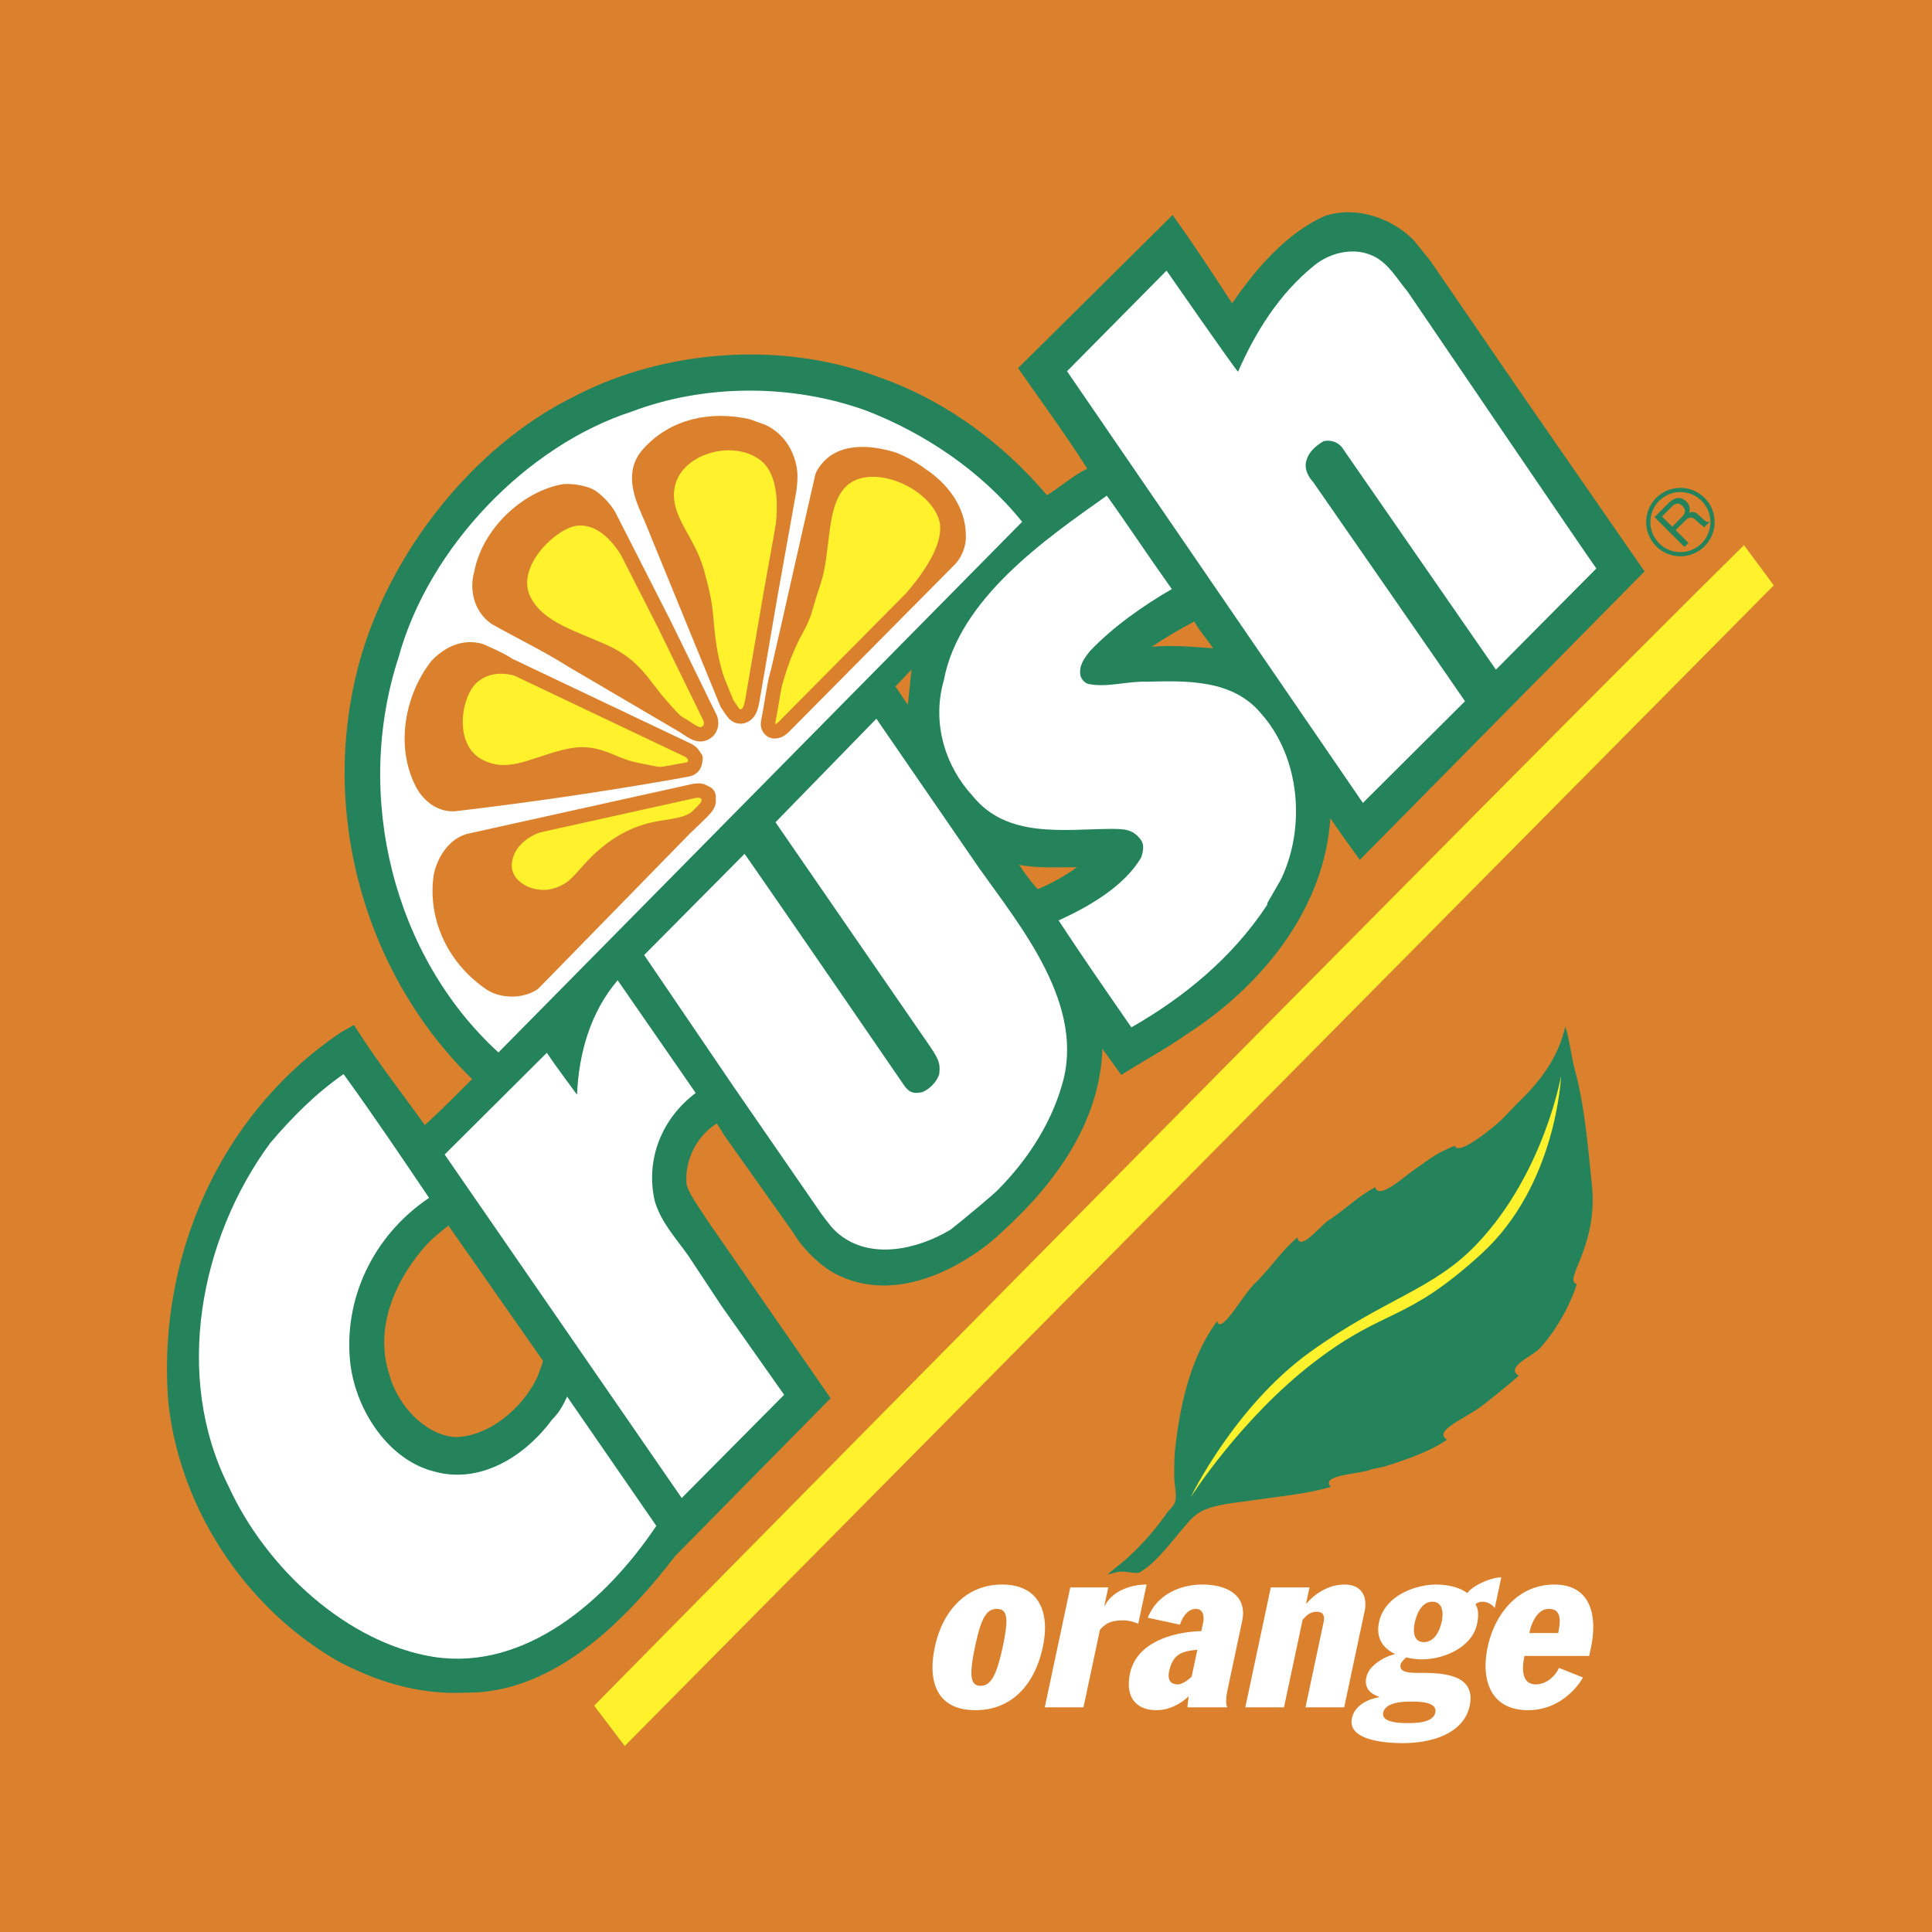
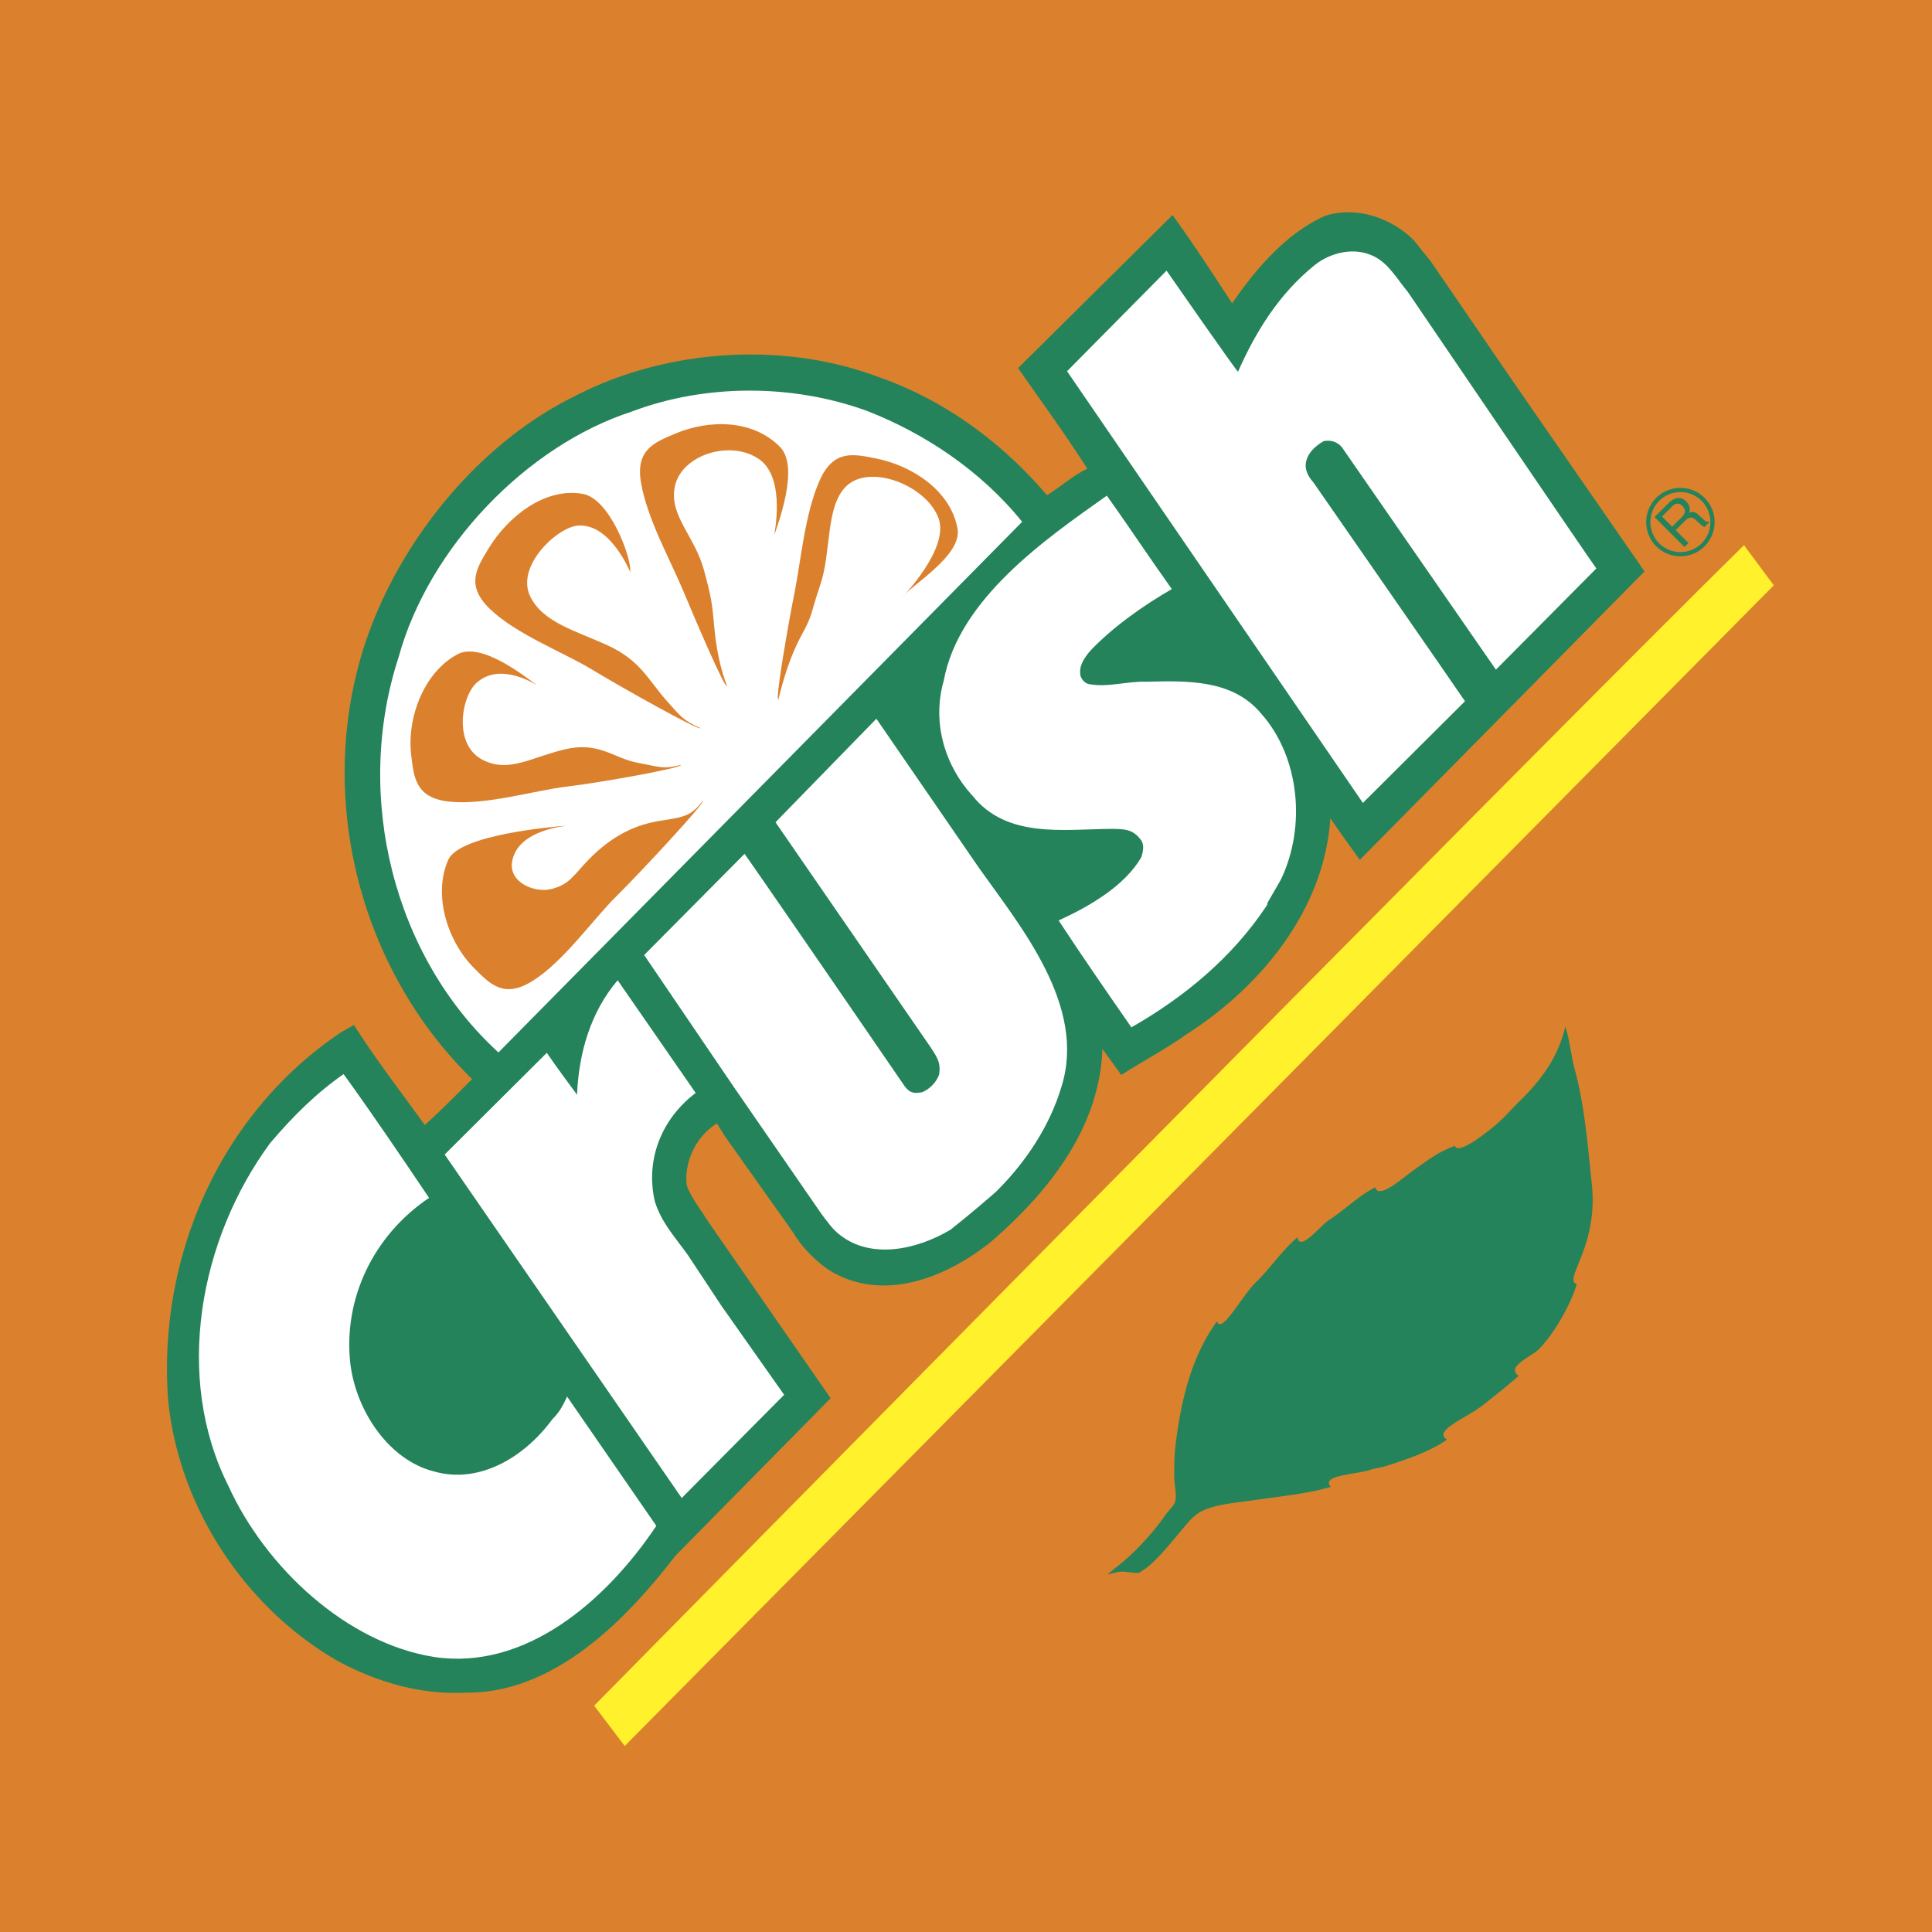
<svg xmlns="http://www.w3.org/2000/svg" width="2500" height="2500" viewBox="0 0 297.637 297.638">
  <path fill="#db812e" d="M0 0h297.637v297.638H0V0z" />
-   <path d="M144.025 253.714c-1.22 5.739.577 9.75 6.243 9.75s9.167-4.011 10.388-9.75c1.173-5.519-.719-9.603-6.274-9.603s-9.184 4.084-10.357 9.603zm6.181 0c.907-4.268 1.685-5.85 3.377-5.85s1.798 1.582.891 5.85c-.993 4.673-1.937 5.997-3.408 5.997s-1.853-1.324-.86-5.997zM160.956 263.022h5.96l2.542-11.957c.857-.92 1.593-1.436 3.579-1.436.847 0 1.572.221 2.319.516l1.282-6.034c-2.355 0-5.199.92-6.428 3.237h-.074l.595-2.796h-5.85l-3.925 18.47zM185.072 251.286c-4.034.109-9.932 1.545-10.987 6.512-.767 3.605.893 5.666 4.094 5.666 1.84 0 3.609-.883 4.942-2.134-.044.552-.177 1.177-.176 1.692h6.145c-.167-.258-.365-.883.081-2.98l2.189-10.302c.868-4.084-2.52-5.629-6.088-5.629-3.385 0-7.009 1.472-8.445 5.114l4.96 1.066c.33-1.03 1.105-2.428 2.467-2.428 1.066 0 1.318 1.066 1.084 2.171l-.266 1.252zm-1.494 7.026c-.916.847-1.648 1.178-2.164 1.178-1.066 0-1.58-.699-1.307-1.986.579-2.723 2.026-3.128 4.354-3.349l-.883 4.157zM191.848 263.022h5.96l2.87-13.503.425-.441c.515-.515 1.084-.772 1.71-.772 1.104 0 1.294.662 1.083 1.655l-2.776 13.062h5.96l3.136-14.754c.54-2.539-.661-4.157-3.053-4.157-2.134 0-4.229 1.03-5.879 2.906h-.073l.523-2.465h-5.96l-3.926 18.469zM231.282 243.008c-1.767 0-4.565 1.397-5.226 2.428-1.203-.92-3.066-1.324-4.833-1.324-3.017 0-7.887 1.618-8.778 5.813-.445 2.097.32 3.863 2.427 4.856l-.016.073c-1.624.368-3.974 1.729-4.356 3.532-.359 1.692.601 2.538 1.971 3.017l-.016.074c-1.755.294-3.761 1.25-4.184 3.237-.75 3.532 5.662 3.826 7.76 3.826 5.445 0 9.575-1.95 10.381-5.739.985-4.636-3.667-5.077-7.199-5.077-2.097 0-3.716 0-3.435-1.325.079-.367.666-.883.853-1.066a9.934 9.934 0 0 0 2.477.294c3.273 0 7.668-1.803 8.441-5.445.228-1.066.285-2.207-.241-3.017.194-.221.638-.404 1.079-.404.847 0 1.451.441 1.895.956l1-4.709zm-13.89 19.132c1.104 0 4.084 0 3.725 1.691-.345 1.619-3.03 1.619-4.429 1.619-1.177 0-3.913-.11-3.593-1.619.36-1.691 3.45-1.691 4.297-1.691zm3.268-15.379c1.546 0 1.762 1.582 1.456 3.017-.32 1.509-1.122 3.2-2.777 3.2-1.545 0-1.68-1.618-1.397-2.942.296-1.399 1.063-3.275 2.718-3.275zM244.822 255.112l.267-1.251c1.024-4.82.085-9.75-5.654-9.75-5.481 0-9.144 4.415-10.253 9.64-1.088 5.113.51 9.713 6.213 9.713 5.298 0 8.029-4.194 8.467-5.041l-3.697-1.471c-.688 1.508-2.122 2.538-3.557 2.538-2.354 0-2.1-2.76-1.755-4.378h9.969zm-9.219-3.532c.368-1.729 1.306-3.716 2.997-3.716 2.061 0 1.786 1.986 1.455 3.716h-4.452z" fill="#fff" />
  <path d="M178.847 239.448c-.972 1.037-1.973 2.025-2.891 2.531-.026.101-.226.162-.326.223-.616.368-2.134-.229-3.288-.044-.567.089-1.194.327-1.685.392.878-.82 1.872-1.507 2.781-2.316a41.178 41.178 0 0 0 6.281-7.078c.375-.54 1.124-1.148 1.312-1.803.314-1.1-.142-2.634-.135-3.893.008-1.568 0-2.988.167-4.46.864-7.646 2.661-14.286 6.431-19.452.665 2.129 3.849-3.92 5.854-5.863 2.334-2.262 4.021-4.926 6.529-7.061.398 2.271 3.473-1.769 4.881-2.682 2.511-1.63 4.311-3.542 7.103-5.035.532 1.996 4.42-1.607 6.044-2.729 2.613-1.805 3.278-2.47 6.215-3.667.532 1.597 5.438-2.497 6.243-3.159 1.355-1.115 2.473-2.479 3.713-3.682 3.154-3.059 5.966-6.687 7.065-11.514.693 2.05.885 4.475 1.498 6.74 1.457 5.358 1.97 11.5 2.605 17.682.979 9.518-4.476 14.573-2.347 15.238-.197 1.032-2.262 6.263-5.747 9.967-1.081 1.15-5.305 2.824-3.177 4.155-1.129 1.044-4.065 3.41-5.719 4.681-2.406 1.848-7.604 3.844-5.32 5.163-2.518 1.773-6.11 3.026-9.434 4.082-.824.261-1.643.31-2.424.58-2.063.709-7.741.812-6.046 2.612-3.502 1.059-7.845 1.469-11.97 2.069-2.715.394-5.135.556-7.294 1.399-1.694.662-2.521 1.781-3.556 2.986-.707.825-1.62 1.969-2.603 3.084l-.76.854z" fill="#24835a" />
-   <path d="M183.434 230.657s6.712-13.942 18.367-22.346c11.657-8.402 19.037-9.548 25.86-16.806 10.225-10.875 12.827-25.729 12.827-25.729s-.65 16.806-12.307 27.421c-11.781 10.729-14.594 8.144-25.6 16.546-11.405 8.709-19.147 20.914-19.147 20.914z" fill="#fff22d" />
  <path d="M133.521 63.26c8.816 3.438 17.549 9.201 23.898 17.086l-80.677 81.749c-16.109-14.709-22.384-39.456-15.386-60.883 4.651-16.956 19.766-32.618 35.933-37.851 11.17-4.234 24.615-4.33 36.232-.101z" fill="#db812e" />
  <path d="M90.816 76.268c1.355.633 2.74 2.381 3.194 3.208l8.556 16.813c2.374 4.896 4.675 9.531 7.049 14.427.218.782.103 1.375-.369 1.899-1.203 1.121-2.37.155-3.679-.716l-17.246-10.126c-3.95-2.492-7.896-4.368-11.892-6.623-2.262-1.671-2.822-4.49-2.1-6.936 1.199-6.172 7.051-11.563 12.784-12.543.001 0 1.874-.129 3.703.597zM74.205 100.26c1.474.656 3.066 1.335 4.375 2.206l27.624 13.13c.666.376.738.636 1.121 1.203-.066.973-.3 1.543-1.2 1.737l-2.938.538c-12.105 2.081-21.228 3.387-32.578 4.753-2.417.393-4.56-1.256-5.591-3.551-2.71-5.7-1.303-12.94 2.465-17.75 1.698-1.764 4.038-3.034 6.722-2.266zM117.605 66.448c2.258 1.055 4.144 3.392 4.253 6l-.458 2.99-2.544 16.257-2.805 16.33c-.23 1.187-.511 1.995-1.434 2.308-.781.218-1.306-.253-1.688-.821l-.765-1.134-11.605-28.369c-1.273-2.957-3.333-6.93-.505-10.075 3.936-4.408 9.692-5.506 15.247-4.303l2.304.817zM72.63 129.394l34.365-7.608c.877-.076.996-.053 1.662.323.356.069.524.471.455.827.148 1.138-.277 1.424-3.603 4.596l-23.37 23.911c-1.985 1.339-4.902 1.142-6.544.083-5.45-3.646-8.661-9.937-7.749-16.534.463-2.374 2.107-5.134 4.784-5.598zM137.712 70.726c1.378.515 3.162 1.477 4.447 2.466 2.951 1.928 5.744 5.304 5.694 9.359.103 1.375-.34 3.013-1.309 3.564l-24.975 25.2c-.824 1.071-1.25 1.358-1.985 1.338-.639.122-1.236-.61-1.098-1.322.854-4.392.847-5.625 1.546-7.952 2.294-9.901 4.516-20.062 6.833-30.082 2.183-4.255 7.356-3.619 10.847-2.571z" fill="#fff22d" />
-   <path d="M148.45 59.167l33.294-32.447c2.275 4.137 4.537 5.901 8.697 12.377 4.035-8.085 7.289-7.083 11.054-8.075 4.629.9 9.04 1.018 14.479 2.814l7.698 2.852 12.476 18.191 12.036 16.859 22.514 3.277 10.735 14.288-179.04 181.615-11.038-2.146-5.364-5.354c-8.219 1.379-21.366-.335-21.366-.335-8.901-1.729-11.189-3.899-16.012-5.699-13.708-4.882-25.066-22.486-27.127-39.762-2.78-23.082 7.12-50.507 26.904-63.138l2.289-1.543 4.083-3.468c-4.32-9.931-8.525-29.399-3.697-48.538 4.265-18.14 17.363-34.193 33.51-43.126 12.718-7.135 33.689-9.833 50.104-4.302 0 0 4.214.963 6.859 1.759l6.912 3.901z" fill="#db812e" stroke="#db812e" stroke-width="1.088" stroke-miterlimit="2.613" />
  <path d="M135.272 58.058c9.811 3.385 18.904 9.833 26.015 18.236 2.245-1.411 4.038-3.033 6.214-4.089-3.396-5.341-7.194-10.513-10.659-15.498l23.799-23.581c3.201 4.441 6.237 9.095 9.179 13.609 3.787-5.546 8.524-10.907 14.32-13.476 4.733-1.543 10.174.253 13.678 3.768l2.579 3.211 13.049 19.042 19.907 28.751-43.864 44.439c-1.745-2.433-2.915-4.016-4.541-6.426-.918 14.232-10.861 26.096-22.251 33.366-3.283 2.317-6.712 4.115-9.949 6.195a1108.041 1108.041 0 0 1-2.914-4.016c-.432 12.357-8.512 22.242-17.245 29.782-6.846 5.443-16.192 9.17-24.302 4.637-2.212-1.292-4.692-3.745-6.08-6.108l-10.537-14.858-1.22-1.962c-3.072 1.866-5.044 5.671-4.668 9.439.436 1.562 2.011 3.594 3.136 5.413l19.046 27.476-23.937 24.293c-7.911 10.287-18.902 21.207-32.3 21.066-7.088.347-13.596-1.657-19.517-4.779-14.2-8.057-24.621-23.509-26.3-40.218-1.659-21.878 7.825-44.054 26.537-56.675l2.08-1.197c3.396 5.341 6.356 9.119 10.919 15.426 2.997-2.743 4.694-4.508 7.289-7.082-16.257-15.848-23.432-40.399-17.673-63.053 4.318-17.144 17.362-34.193 33.302-42.058 13.855-7.282 31.987-8.684 46.908-3.073z" fill="#24835a" />
  <path d="M52.931 165.473c4.562 6.307 8.865 12.686 13.168 19.065-8.647 5.832-13.266 15.65-12.121 25.604.917 7.322 5.984 14.835 12.917 16.553 6.887 1.954 13.836-2.114 18.191-8.043 1.062-1.024 1.648-2.143 2.281-3.497l13.742 19.915c-7.81 11.662-20.225 22.306-34.226 20.199-13.385-2.108-25.92-13.661-31.703-26.363-8.437-16.79-4.426-38.06 6.45-52.82 3.511-4.121 7.025-7.626 11.301-10.613zM190.729 57.259c2.646-6.014 6.267-11.961 11.814-16.426 2.479-1.981 6.221-2.855 9.241-1.283 2.234 1.174 3.504 3.515 5.104 5.427 0 0 28.634 42.149 29.039 42.597l-15.471 15.592-23.755-34.303c-.811-.897-1.76-1.082-2.778-.91-1.254.742-2.434 1.744-2.733 3.288-.208 1.068.319 2.156 1.131 3.053 0 0 21.843 31.467 23.372 33.736l-15.731 15.665-45.577-66.505 15.33-15.497c0-.001 10.777 15.52 11.014 15.566zM170.511 76.362c3.488 4.866 5.951 8.671 10.013 14.388-4.302 2.489-9.003 5.763-12.562 9.506-.967 1.167-1.813 2.357-1.497 3.896.241.663.765 1.134 1.239 1.227 2.968.577 5.879-.458 8.938-.356 6.188-.152 13.254-.38 17.645 4.908 5.965 6.702 6.947 17.486 3.031 25.594l-2.044 3.544-.069.356c-5.409 8.187-12.87 14.25-20.907 18.846-3.752-5.41-7.599-10.961-11.209-16.467 4.73-2.16 10.144-5.296 12.728-9.72.304-.926.512-1.995-.086-2.727-1.266-1.724-2.759-1.645-4.728-1.658-7.279.063-15.927 1.461-21.178-5.102-4.174-4.507-6.32-11.206-4.435-17.737 2.325-12.605 15.696-21.83 25.121-28.498zM84.236 162.196c1.434 2.127 4.658 6.449 4.658 6.449.274-6.476 2.113-12.77 6.26-17.629l12.021 17.363c-5.195 3.917-7.77 10.191-6.312 16.634.966 3.267 3.112 5.531 5.143 8.39l5.14 7.774 9.653 13.701-15.777 15.902-36.517-52.92 15.731-15.664zM114.707 131.537c5.4 7.702 24.688 35.839 24.688 35.839.883 1.157 1.642 1.058 2.66.887 1.065-.409 2.268-1.53 2.641-2.812.158-1.447.036-2.087-1.303-4.072l-23.922-34.704 15.54-15.948 15.845 23.034c6.379 9 16.57 21.205 12.678 33.628-1.794 6.057-5.439 11.506-9.731 15.846-.33.428-5.334 4.629-7.365 6.205-5.294 3.158-12.211 4.523-16.925.897-1.19-.847-2.051-2.123-2.935-3.28l-13.455-19.49-13.887-20.437 15.471-15.593z" fill="#fff" />
-   <path fill="#db812e" d="M139.86 108.589l-1.913-2.835 2.476-2.599-.563 5.434zM69.085 188.813l14.553 20.812c-.184.949-.583 1.734-.863 2.542-2.298 4.85-7.585 9.241-12.755 9.223-4.721-.426-8.753-5.027-9.986-9.455-2.506-7.385.939-14.968 5.795-20.306.942-1.048 3.256-2.816 3.256-2.816zM183.989 95.734c.719 1.372 1.84 2.575 2.892 4.134-3.036-.221-6.429-.511-9.438-.234 2.267-1.529 4.205-2.63 6.546-3.9zM165.912 133.607c-1.866 1.362-4.349 2.727-6.076 3.376-1.408-1.628-2.173-2.763-2.842-3.755 2.967.578 6.214.346 8.918.379z" />
  <path d="M273.258 90.177L96.241 268.982l-4.705-6.211S238.222 113.913 268.672 83.988l4.586 6.189z" fill="#fff22d" />
  <path d="M258.146 81.675l1.509-1.509c.745-.745 1.266-.379 1.645 0 .174.173.893.854 1.265 1.047l.765-.765-.103-.103c-.302.083-.431.019-.693-.231l-.874-.796c-.668-.616-1.047-.468-1.419-.314.121-.47.218-1.066-.463-1.747-.977-.976-1.998-.481-2.756.276l-2.132 2.132 4.612 4.61.623-.623-1.979-1.977zm-2.101-2.1l1.554-1.554c.309-.308.887-.771 1.6-.058.681.681.314 1.278-.142 1.733l-1.444 1.445-1.568-1.566z" fill="#24835a" />
  <path d="M255.379 83.929a4.944 4.944 0 1 1 6.994-6.994 4.944 4.944 0 1 1-6.994 6.994" fill="none" stroke="#24835a" stroke-width=".648" stroke-miterlimit="3.864" />
  <path d="M133.568 63.302c8.816 3.438 17.549 9.201 23.899 17.086l-80.678 81.749c-16.108-14.71-22.383-39.456-15.385-60.883 4.651-16.956 19.766-32.618 35.933-37.851 11.169-4.233 24.613-4.33 36.231-.101z" fill="#fff" />
-   <path d="M90.648 76.269c1.355.633 2.74 2.38 3.194 3.208l8.556 16.814c2.374 4.896 4.675 9.531 7.049 14.427.217.781.102 1.375-.37 1.899-1.203 1.121-2.371.155-3.679-.715l-17.246-10.126c-3.949-2.493-7.896-4.368-11.891-6.623-2.262-1.671-2.822-4.49-2.101-6.937 1.2-6.172 7.051-11.562 12.785-12.542.001-.002 1.873-.131 3.703.595zM74.037 100.261c1.474.656 3.066 1.335 4.375 2.206l27.624 13.13c.666.375.738.636 1.121 1.203-.066.973-.3 1.543-1.2 1.737l-2.938.538c-12.105 2.081-21.228 3.387-32.578 4.753-2.417.393-4.56-1.256-5.591-3.551-2.71-5.7-1.303-12.94 2.465-17.751 1.698-1.763 4.039-3.033 6.722-2.265zM117.437 66.449c2.258 1.055 3.816 3.166 4.253 6 .179 1.163-.096 3.015-.096 3.015l-2.907 16.233-2.805 16.33c-.23 1.187-.511 1.995-1.434 2.308-.781.218-1.305-.253-1.688-.821l-.765-1.134-11.605-28.37c-1.272-2.957-3.333-6.93-.505-10.075 3.936-4.408 9.692-5.506 15.248-4.304l2.304.818zM72.677 129.436l34.365-7.608c.877-.076.996-.053 1.662.323.356.069.524.472.455.828.148 1.138-.277 1.424-3.604 4.596l-23.369 23.911c-1.984 1.338-4.902 1.141-6.544.082-5.45-3.646-8.661-9.936-7.748-16.533.461-2.374 2.106-5.134 4.783-5.599zM137.544 70.727c1.378.515 3.162 1.477 4.447 2.466 2.951 1.929 5.743 5.305 5.694 9.359.102 1.375-.641 2.853-1.309 3.564l-24.975 25.2c-.647.665-1.25 1.358-1.985 1.339-.64.122-1.236-.61-1.098-1.322.854-4.392.847-5.625 1.546-7.953 2.294-9.901 4.516-20.062 6.833-30.082 2.183-4.256 7.356-3.619 10.847-2.571z" fill="#fff22d" stroke="#db812e" stroke-width="2.213" stroke-linejoin="round" stroke-miterlimit="2.613" />
  <path d="M87.279 127.206c-1.796.133-16.499 1.338-18.228 5.264-2.417 5.488-.04 12.625 3.929 16.615 2.45 2.464 4.583 4.81 9.01 2.073 4.805-2.971 9.334-9.487 12.909-13.021 3.575-3.532 13.936-14.646 13.362-14.757-1.724 2.241-2.705 2.482-6.367 3.036-3.728.563-7.408 2.116-11.195 6-2.307 2.364-2.911 3.828-5.743 4.541-2.656.669-6.578-1.051-6.068-4.186.824-5.066 8.606-5.523 8.391-5.565zM82.717 105.537c-1.498-1.001-8.46-6.769-12.239-4.741-5.283 2.836-7.804 9.924-7.133 15.512.413 3.449.651 6.612 5.823 7.181 5.616.618 13.197-1.729 18.189-2.312s17.935-2.903 17.552-3.344c-2.738.705-3.13.34-6.769-.35s-5.863-3.292-11.14-2.035c-5.277 1.257-8.541 3.621-12.548 1.661-4.661-2.28-3.404-9.718-1.072-11.875 3.768-3.485 9.481.468 9.337.303zM97.098 88.093c.187-2.18-3.124-11.287-7.35-12.015-5.91-1.018-11.583 3.623-14.496 8.439-1.798 2.972-3.558 5.61.167 9.243 4.045 3.944 11.464 6.762 15.757 9.376 4.292 2.614 16.763 9.611 16.733 9.028-2.591-1.13-3.032-1.737-5.475-4.521-2.443-2.784-3.849-5.944-8.781-8.203s-10.018-3.542-11.969-7.554c-2.269-4.667 4.145-10.645 7.311-10.909 5.115-.425 8.114 7.335 8.103 7.116zM119.309 82.371c.549-1.716 3.872-10.417.88-13.49-4.183-4.297-10.953-4.27-16.14-2.086-3.201 1.349-6.176 2.448-5.297 7.577.954 5.568 4.518 11.9 6.455 16.539 1.936 4.638 6.477 15.261 6.795 14.771-.928-2.468-1.616-5.3-1.956-8.988s-.373-4.356-1.591-8.854c-1.418-5.236-5.308-8.315-4.527-12.708.907-5.108 8.67-7.468 13.057-4.361 4.188 2.966 2.205 11.783 2.324 11.6zM139.013 92.046c1.114-1.771 9.26-6.39 8.498-10.611-1.065-5.9-7.054-9.723-12.575-10.812-3.408-.673-6.489-1.425-8.629 3.319-2.323 5.15-2.908 12.393-3.897 17.321-.988 4.928-3.039 16.745-2.5 16.517.76-3.097 1.82-6.726 3.601-9.974s1.337-3.245 2.843-7.656c1.752-5.134.799-11.923 3.902-15.129 3.608-3.728 12.41-.279 14.31 4.75 1.812 4.803-5.755 12.361-5.553 12.275z" fill="#db812e" />
</svg>